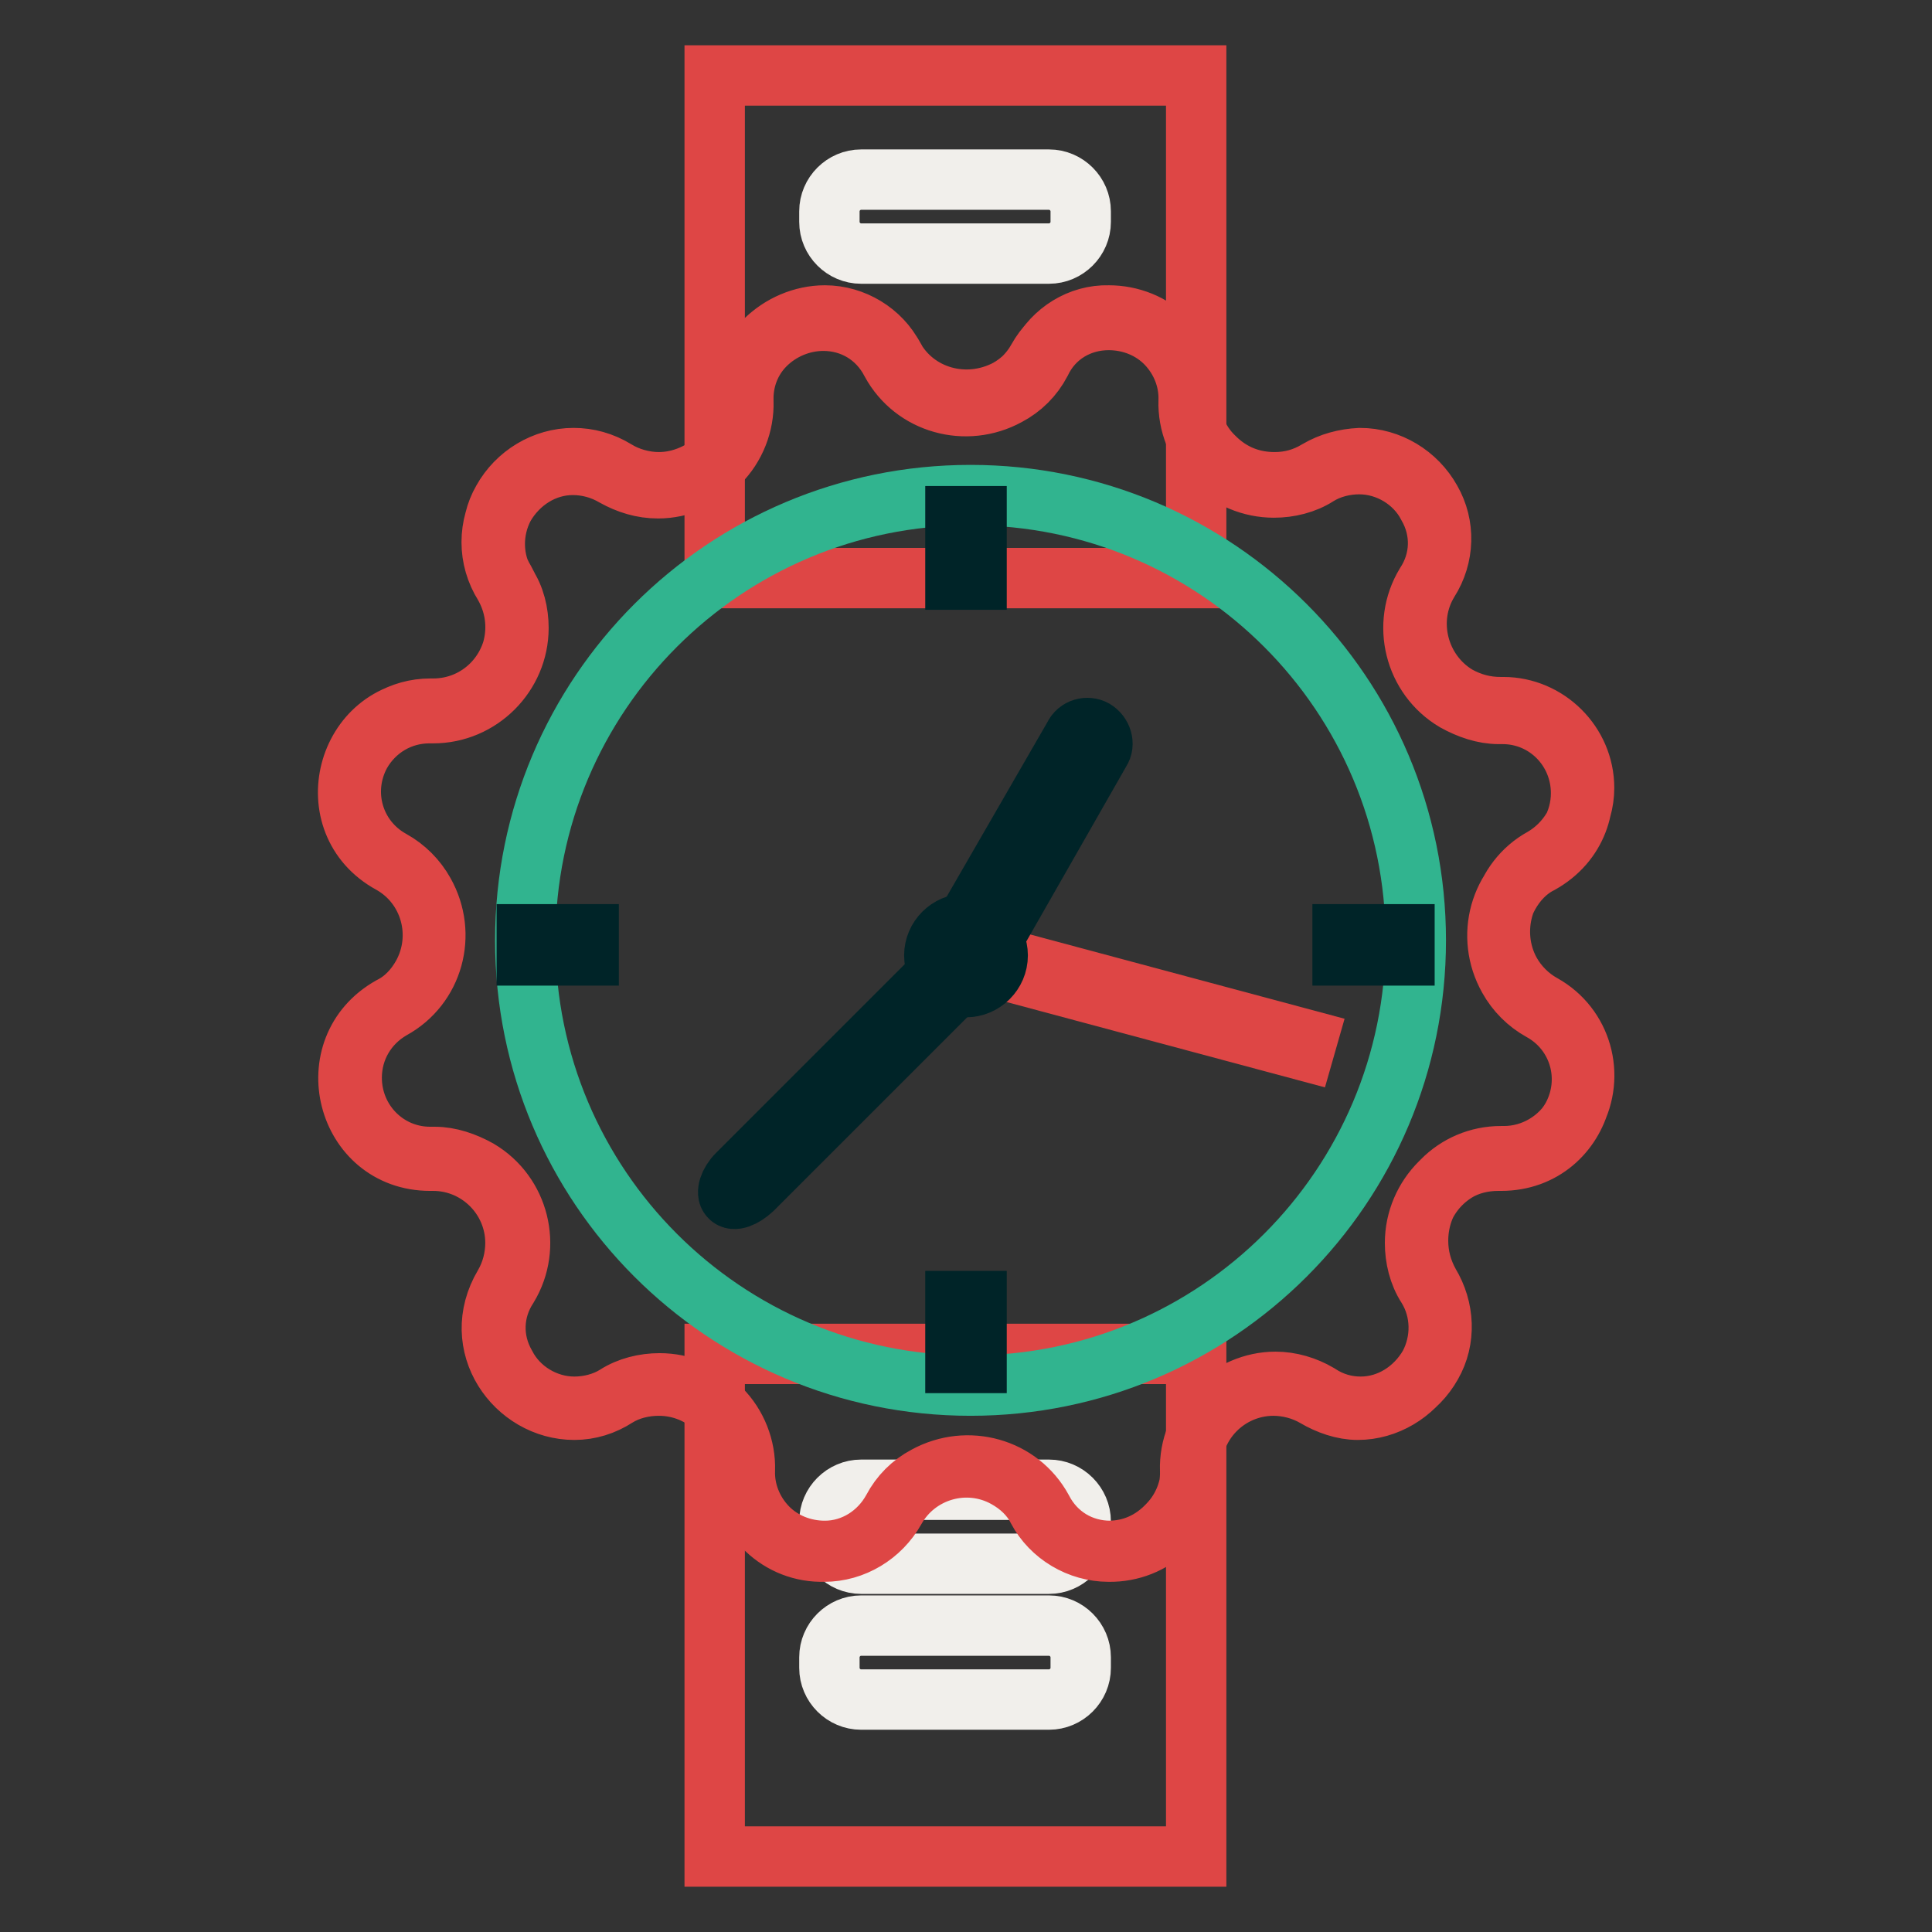
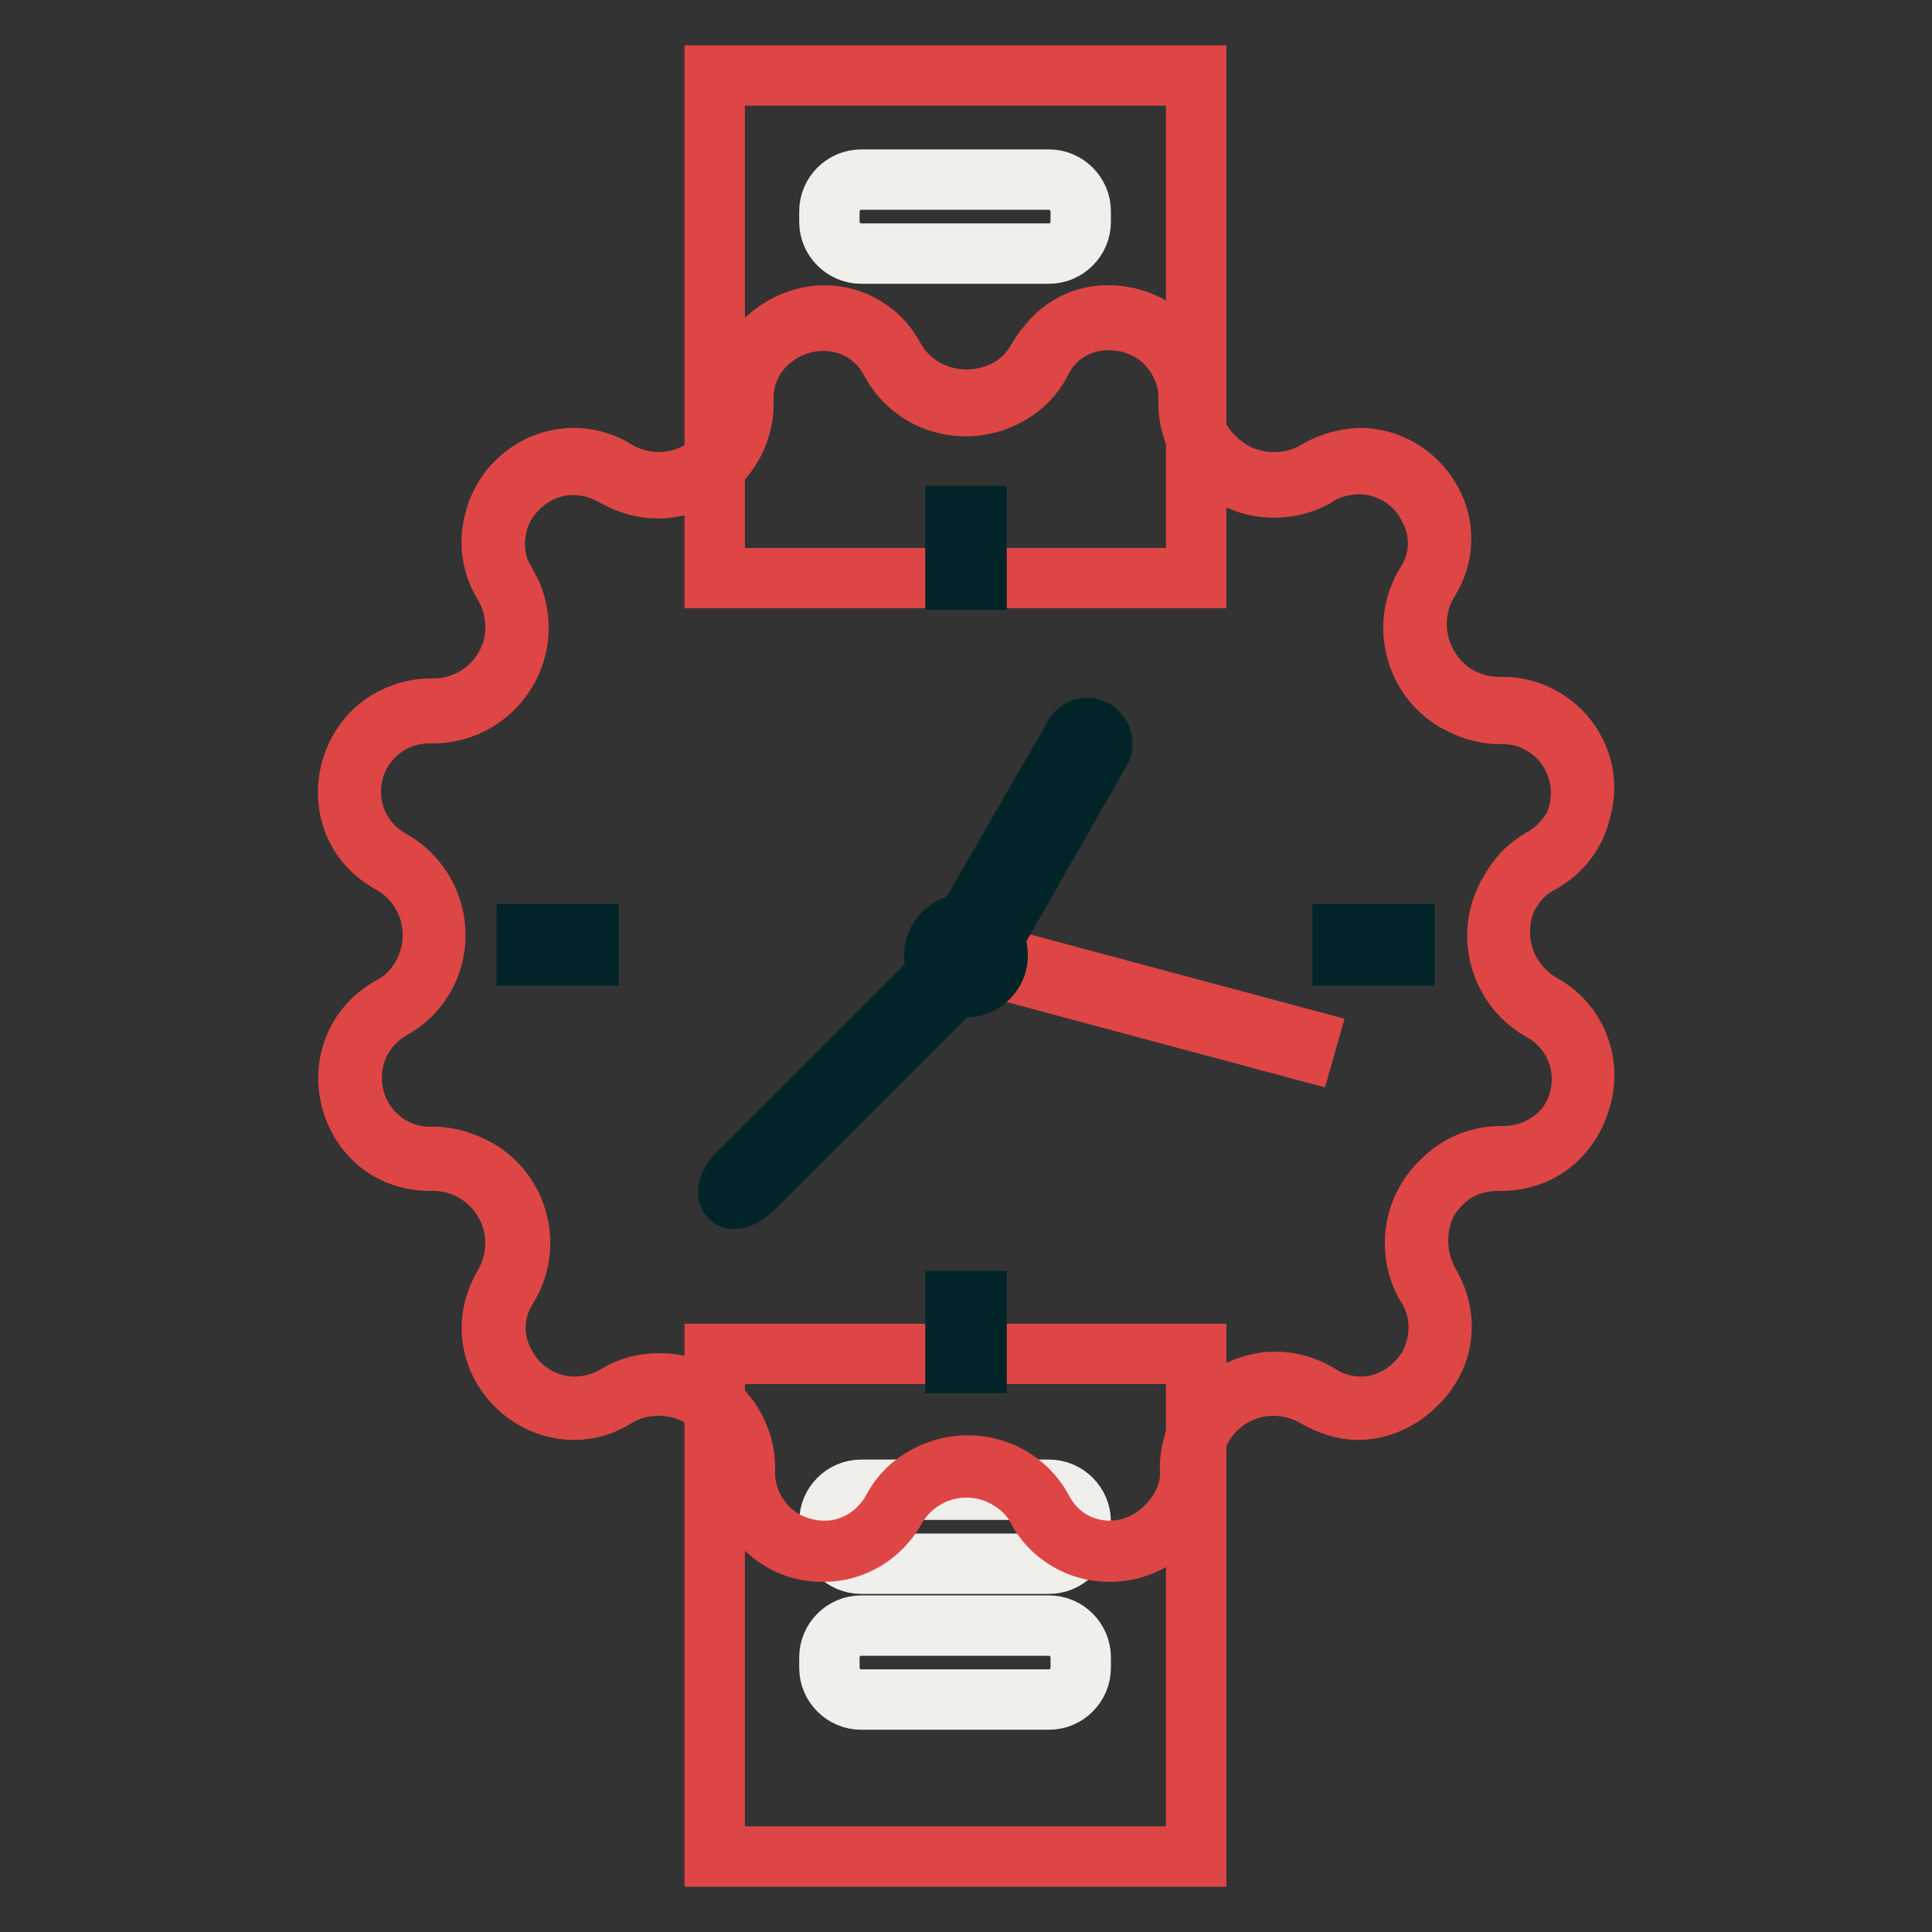
<svg xmlns="http://www.w3.org/2000/svg" version="1.1" x="0px" y="0px" viewBox="0 0 256 256" enable-background="new 0 0 256 256" xml:space="preserve">
  <rect x="0" y="0" width="256" height="256" fill="#333333" stroke="none" />
  <g>
    <path stroke-width="8" fill-opacity="0" stroke="#de4645" d="M94.7,179.4h63.8V246H94.7V179.4z M94.7,10h63.8v66.6H94.7V10z" />
    <path stroke-width="8" fill-opacity="0" stroke="#f1efeb" d="M114.1,23.8H139c2.3,0,4.2,1.9,4.2,4.2v1.4c0,2.3-1.9,4.2-4.2,4.2h-24.9c-2.3,0-4.2-1.9-4.2-4.2V28 C109.9,25.7,111.8,23.8,114.1,23.8z M114.1,197.4H139c2.3,0,4.2,1.9,4.2,4.2v1.4c0,2.3-1.9,4.2-4.2,4.2h-24.9 c-2.3,0-4.2-1.9-4.2-4.2v-1.4C109.9,199.3,111.8,197.4,114.1,197.4z M114.1,215.4H139c2.3,0,4.2,1.9,4.2,4.2v1.4 c0,2.3-1.9,4.2-4.2,4.2h-24.9c-2.3,0-4.2-1.9-4.2-4.2v-1.4C109.9,217.3,111.8,215.4,114.1,215.4z" />
    <path stroke-width="8" fill-opacity="0" stroke="#de4645" d="M146.9,205.5c-3.8,0-7.4-2.2-9.1-5.5c-2.9-5.3-9.6-7.2-15.1-4.3c-1.8,1-3.3,2.5-4.3,4.3 c-1.8,3.4-5.3,5.6-9.1,5.5c-2.9,0-5.8-1.1-7.9-3.3c-2-2-3-4.8-2.9-7.6c0.1-2.9-1-5.8-3.2-7.9c-2.2-2.2-4.9-3.3-8-3.3 c-2,0-3.9,0.5-5.7,1.6c-1.6,1-3.6,1.5-5.6,1.6c-3.9,0-7.5-2.2-9.4-5.6c-1.9-3.3-1.8-7.4,0.3-10.7c3.2-5.2,1.4-12.1-3.8-15.2 c-1.8-1-3.7-1.5-5.7-1.5h-0.4c-5.8,0-10.7-4.8-10.7-10.8c0-3.8,2.2-7.4,5.5-9.3c5.3-2.9,7.2-9.8,4.3-15.1c-1-1.8-2.5-3.3-4.3-4.3 c-5.1-3-6.9-9.5-4.1-14.7c1.9-3.4,5.5-5.5,9.3-5.5h0.4c6.1,0,11-4.9,11-11.2c0-2-0.5-3.9-1.5-5.7c-2-3.3-2.2-7.4-0.3-10.7 c1.9-3.4,5.5-5.6,9.4-5.6c1.9,0,3.8,0.5,5.6,1.6c1.6,1,3.7,1.6,5.7,1.6c3,0,5.8-1.3,8-3.3c2-2.2,3.2-4.9,3.2-7.9 c-0.1-2.8,1-5.6,2.9-7.6c2-2,4.9-3.3,7.9-3.3c3.8,0,7.4,2.2,9.1,5.5c2.9,5.3,9.6,7.2,15.1,4.3c1.8-1,3.3-2.5,4.3-4.3 c1.8-3.4,5.3-5.6,9.1-5.5c2.9,0,5.8,1.1,7.9,3.3c2,2,3,4.8,2.9,7.6c-0.1,2.9,1,5.8,3.2,7.9c2.2,2.2,4.9,3.3,8,3.3 c2,0,3.9-0.5,5.7-1.6c1.7-1,3.6-1.5,5.6-1.6c3.9,0,7.5,2.2,9.4,5.6c1.9,3.3,1.8,7.4-0.3,10.7c-3.2,5.2-1.4,12.1,3.8,15.2 c1.8,1,3.7,1.5,5.7,1.5h0.4c5.8,0,10.7,4.8,10.7,10.7c0,3.8-2.2,7.4-5.5,9.3c-5.3,2.9-7.2,9.8-4.3,15.1c1,1.8,2.5,3.3,4.3,4.3 c5.2,2.9,7,9.4,4.2,14.6c-1.9,3.4-5.5,5.5-9.3,5.5h-0.4c-6.1,0-11,4.9-11,11.2c0,2,0.5,3.9,1.5,5.7c2,3.3,2.2,7.4,0.3,10.7 c-1.9,3.4-5.5,5.6-9.4,5.6c-1.9,0-3.8-0.5-5.6-1.7c-1.7-1-3.7-1.6-5.7-1.6c-3,0-5.8,1.3-8,3.3c-2,2.2-3.2,4.9-3.2,7.9 c0.1,2.8-1,5.6-2.9,7.6C152.6,204.4,149.8,205.5,146.9,205.5L146.9,205.5z M146.9,42.4c2.9,0,5.7,1.1,7.7,3.2c1.9,2,3,4.7,2.9,7.5 c-0.1,3,1.1,6,3.2,8.1c2.2,2.2,5.1,3.4,8.1,3.4c2,0,4.1-0.5,5.8-1.6c1.6-1,3.6-1.5,5.5-1.5c3.8,0,7.4,2.2,9.1,5.5 c1.9,3.3,1.8,7.2-0.3,10.4c-3.2,5.3-1.5,12.3,3.9,15.5c1.8,1,3.8,1.7,5.8,1.7h0.5c5.8,0,10.4,4.7,10.4,10.5c0,3.8-2,7.2-5.3,9.1 c-5.5,3-7.4,9.9-4.3,15.4c1,1.8,2.5,3.3,4.3,4.3c5.1,2.8,6.9,9.1,4.1,14.2c-1.9,3.3-5.3,5.3-9.1,5.3h-0.4 c-6.2,0-11.3,5.1-11.3,11.3c0,2,0.5,4.1,1.6,5.8c2,3.2,2,7.2,0.3,10.4c-1.9,3.3-5.3,5.5-9.1,5.5c-1.9,0-3.8-0.5-5.5-1.5 c-1.8-1-3.7-1.6-5.8-1.6c-3,0-6,1.3-8.1,3.4s-3.3,5.1-3.2,8.1c0.1,2.8-0.9,5.5-2.9,7.5c-2,2-4.8,3.2-7.7,3.2c-3.8,0-7.2-2-9-5.5 c-3-5.5-9.9-7.4-15.4-4.4c-1.9,1-3.4,2.5-4.4,4.4c-1.8,3.3-5.2,5.5-9,5.5c-2.9,0-5.7-1.1-7.7-3.2c-1.9-2-3-4.7-2.9-7.5 c0.1-3-1.1-6-3.2-8.1c-2.2-2.2-5.1-3.4-8.1-3.4c-2,0-4.1,0.5-5.8,1.6c-1.6,1-3.6,1.5-5.5,1.5c-3.8,0-7.4-2.2-9.1-5.5 c-1.9-3.3-1.8-7.2,0.3-10.4c3.2-5.3,1.5-12.3-3.9-15.5c-1.8-1-3.8-1.7-5.8-1.7H57c-5.8,0-10.4-4.7-10.4-10.5c0-3.8,2-7.2,5.3-9.1 c5.5-3,7.4-9.9,4.3-15.4c-1-1.8-2.5-3.3-4.3-4.3c-5.1-2.8-6.9-9.1-4.1-14.2c1.9-3.3,5.3-5.3,9.1-5.3h0.5c6.2,0,11.3-5.1,11.3-11.3 c0-2-0.5-4.1-1.6-5.7c-2-3.2-2-7.2-0.3-10.4c1.9-3.3,5.3-5.5,9.1-5.5c1.9,0,3.8,0.5,5.5,1.5c1.8,1,3.7,1.6,5.8,1.6 c3,0,6-1.3,8.1-3.4s3.3-5.1,3.2-8.1c-0.1-2.8,0.9-5.5,2.9-7.5c2-2,4.8-3.2,7.7-3.2c3.8,0,7.2,2,9,5.5c3,5.5,9.9,7.4,15.4,4.4 c1.9-1,3.4-2.5,4.4-4.4C139.6,44.4,143.1,42.4,146.9,42.4 M146.9,42c-3.9,0-7.5,2.2-9.4,5.6c-2.9,5.2-9.5,7.1-14.7,4.2 c-1.8-1-3.3-2.4-4.2-4.2c-1.8-3.4-5.5-5.6-9.4-5.6c-6-0.1-10.9,4.6-11,10.5V53c0.1,6-4.7,10.9-10.7,11h-0.1c-1.9,0-3.9-0.5-5.6-1.5 c-5.1-3.2-11.8-1.5-15,3.6c-2.2,3.6-2.2,7.9,0,11.4c3,5.2,1.4,11.8-3.7,15c-1.6,1-3.6,1.5-5.6,1.5H57c-11.2,0-15.1,15-5.2,20.4 c5.2,2.9,7.1,9.5,4.2,14.8c-1,1.8-2.4,3.3-4.2,4.2c-9.8,5.5-6,20.4,5.2,20.4h0.4c6,0,10.9,4.9,10.9,10.9c0,1.9-0.5,3.9-1.5,5.6 c-4.7,7.9,1.5,16.5,9.3,16.5c2,0,3.9-0.6,5.6-1.7c1.6-1,3.6-1.5,5.6-1.5c6,0,10.9,4.8,10.9,10.9v0.1c-0.1,6,4.6,10.9,10.5,11h0.5 c3.9,0,7.5-2.2,9.4-5.6c2.9-5.2,9.5-7.1,14.7-4.2c1.8,1,3.3,2.4,4.2,4.2c1.8,3.4,5.5,5.6,9.4,5.6c6,0.1,10.9-4.6,11-10.5v-0.5 c-0.1-6,4.7-10.9,10.7-11h0.1c1.9,0,3.9,0.5,5.6,1.5c1.7,1,3.7,1.7,5.6,1.7c7.7,0,14-8.8,9.3-16.5c-3-5.2-1.4-11.8,3.7-15 c1.6-1,3.6-1.5,5.6-1.5h0.4c11.2,0,15.1-15,5.2-20.4c-5.2-2.9-7.1-9.5-4.2-14.8c1-1.8,2.4-3.3,4.2-4.2c9.8-5.5,6-20.4-5.2-20.4 h-0.5c-6,0-10.9-4.9-10.9-10.9c0-1.9,0.5-3.9,1.5-5.6c4.7-7.9-1.5-16.5-9.3-16.5c-2,0-3.9,0.6-5.6,1.6c-1.6,1-3.6,1.5-5.6,1.5 c-6,0-10.9-4.8-10.9-10.9v-0.1c0.1-6-4.6-10.9-10.5-11C147.1,42,147,42,146.9,42z" />
-     <path stroke-width="8" fill-opacity="0" stroke="#31b48f" d="M69.6,124.6c0,32.6,26.4,59,59,59s59-26.4,59-59s-26.4-59-59-59S69.6,92,69.6,124.6z" />
    <path stroke-width="8" fill-opacity="0" stroke="#002428" d="M126.6,68.4h2.8v8.4h-2.8V68.4z M177.9,123.8h8.2v2.8h-8.2V123.8z M126.6,172.4h2.8v8.2h-2.8V172.4z  M69.7,123.8H78v2.8h-8.2V123.8z" />
    <path stroke-width="8" fill-opacity="0" stroke="#de4645" d="M129.9,127.7l0.4-1.4l42.9,11.5l-0.4,1.4L129.9,127.7z" />
    <path stroke-width="8" fill-opacity="0" stroke="#002428" d="M128,122.4c2.3,0,4.2,1.9,4.2,4.2c0,2.3-1.9,4.2-4.2,4.2s-4.2-1.9-4.2-4.2 C123.8,124.3,125.7,122.4,128,122.4z" />
    <path stroke-width="8" fill-opacity="0" stroke="#002428" d="M145,96.7c1,0.6,1.4,1.9,0.8,2.8l-14.5,25.4c-0.6,1-1.9,1.4-2.8,0.8c-0.9-0.6-1.4-1.9-0.8-2.8l14.6-25.3 C142.8,96.5,144.1,96.2,145,96.7z M96.7,158.6c-0.5-0.5-0.1-1.9,1-3l28.3-28.3c1.1-1.1,2.4-1.5,3-1c0.6,0.5,0.1,1.9-1,3l-28.3,28.3 C98.5,158.7,97.2,159.2,96.7,158.6z" />
  </g>
</svg>